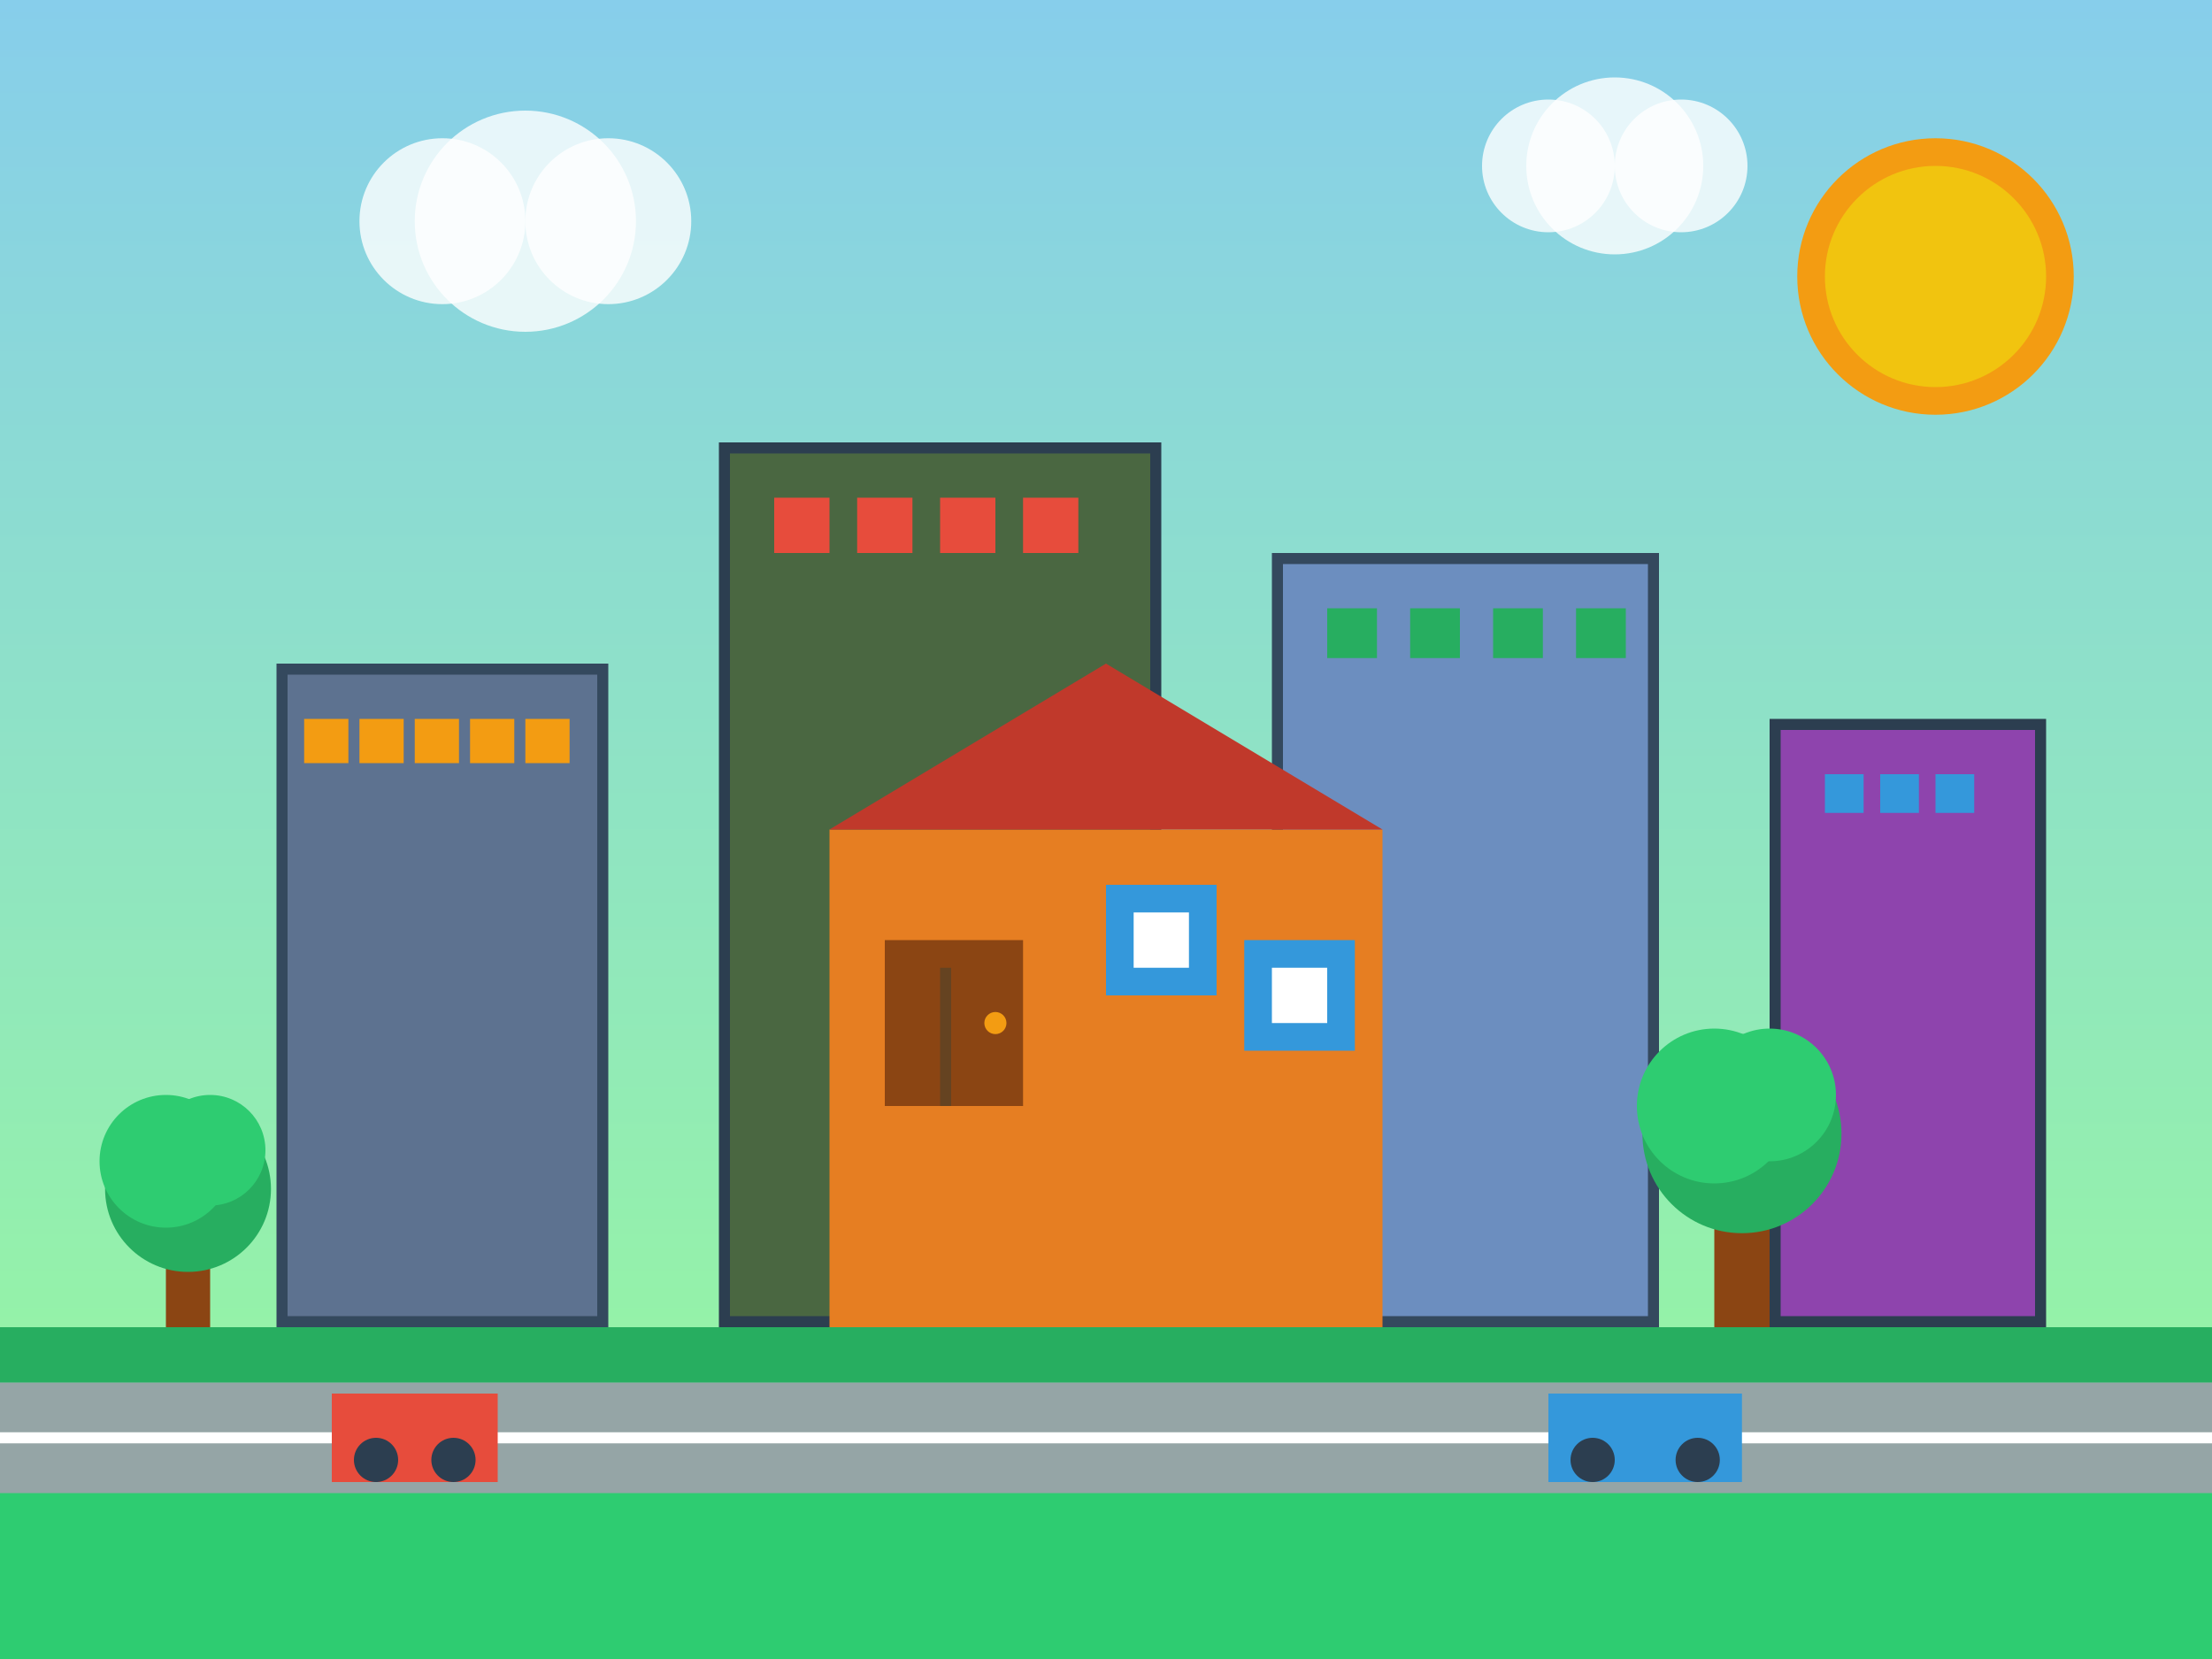
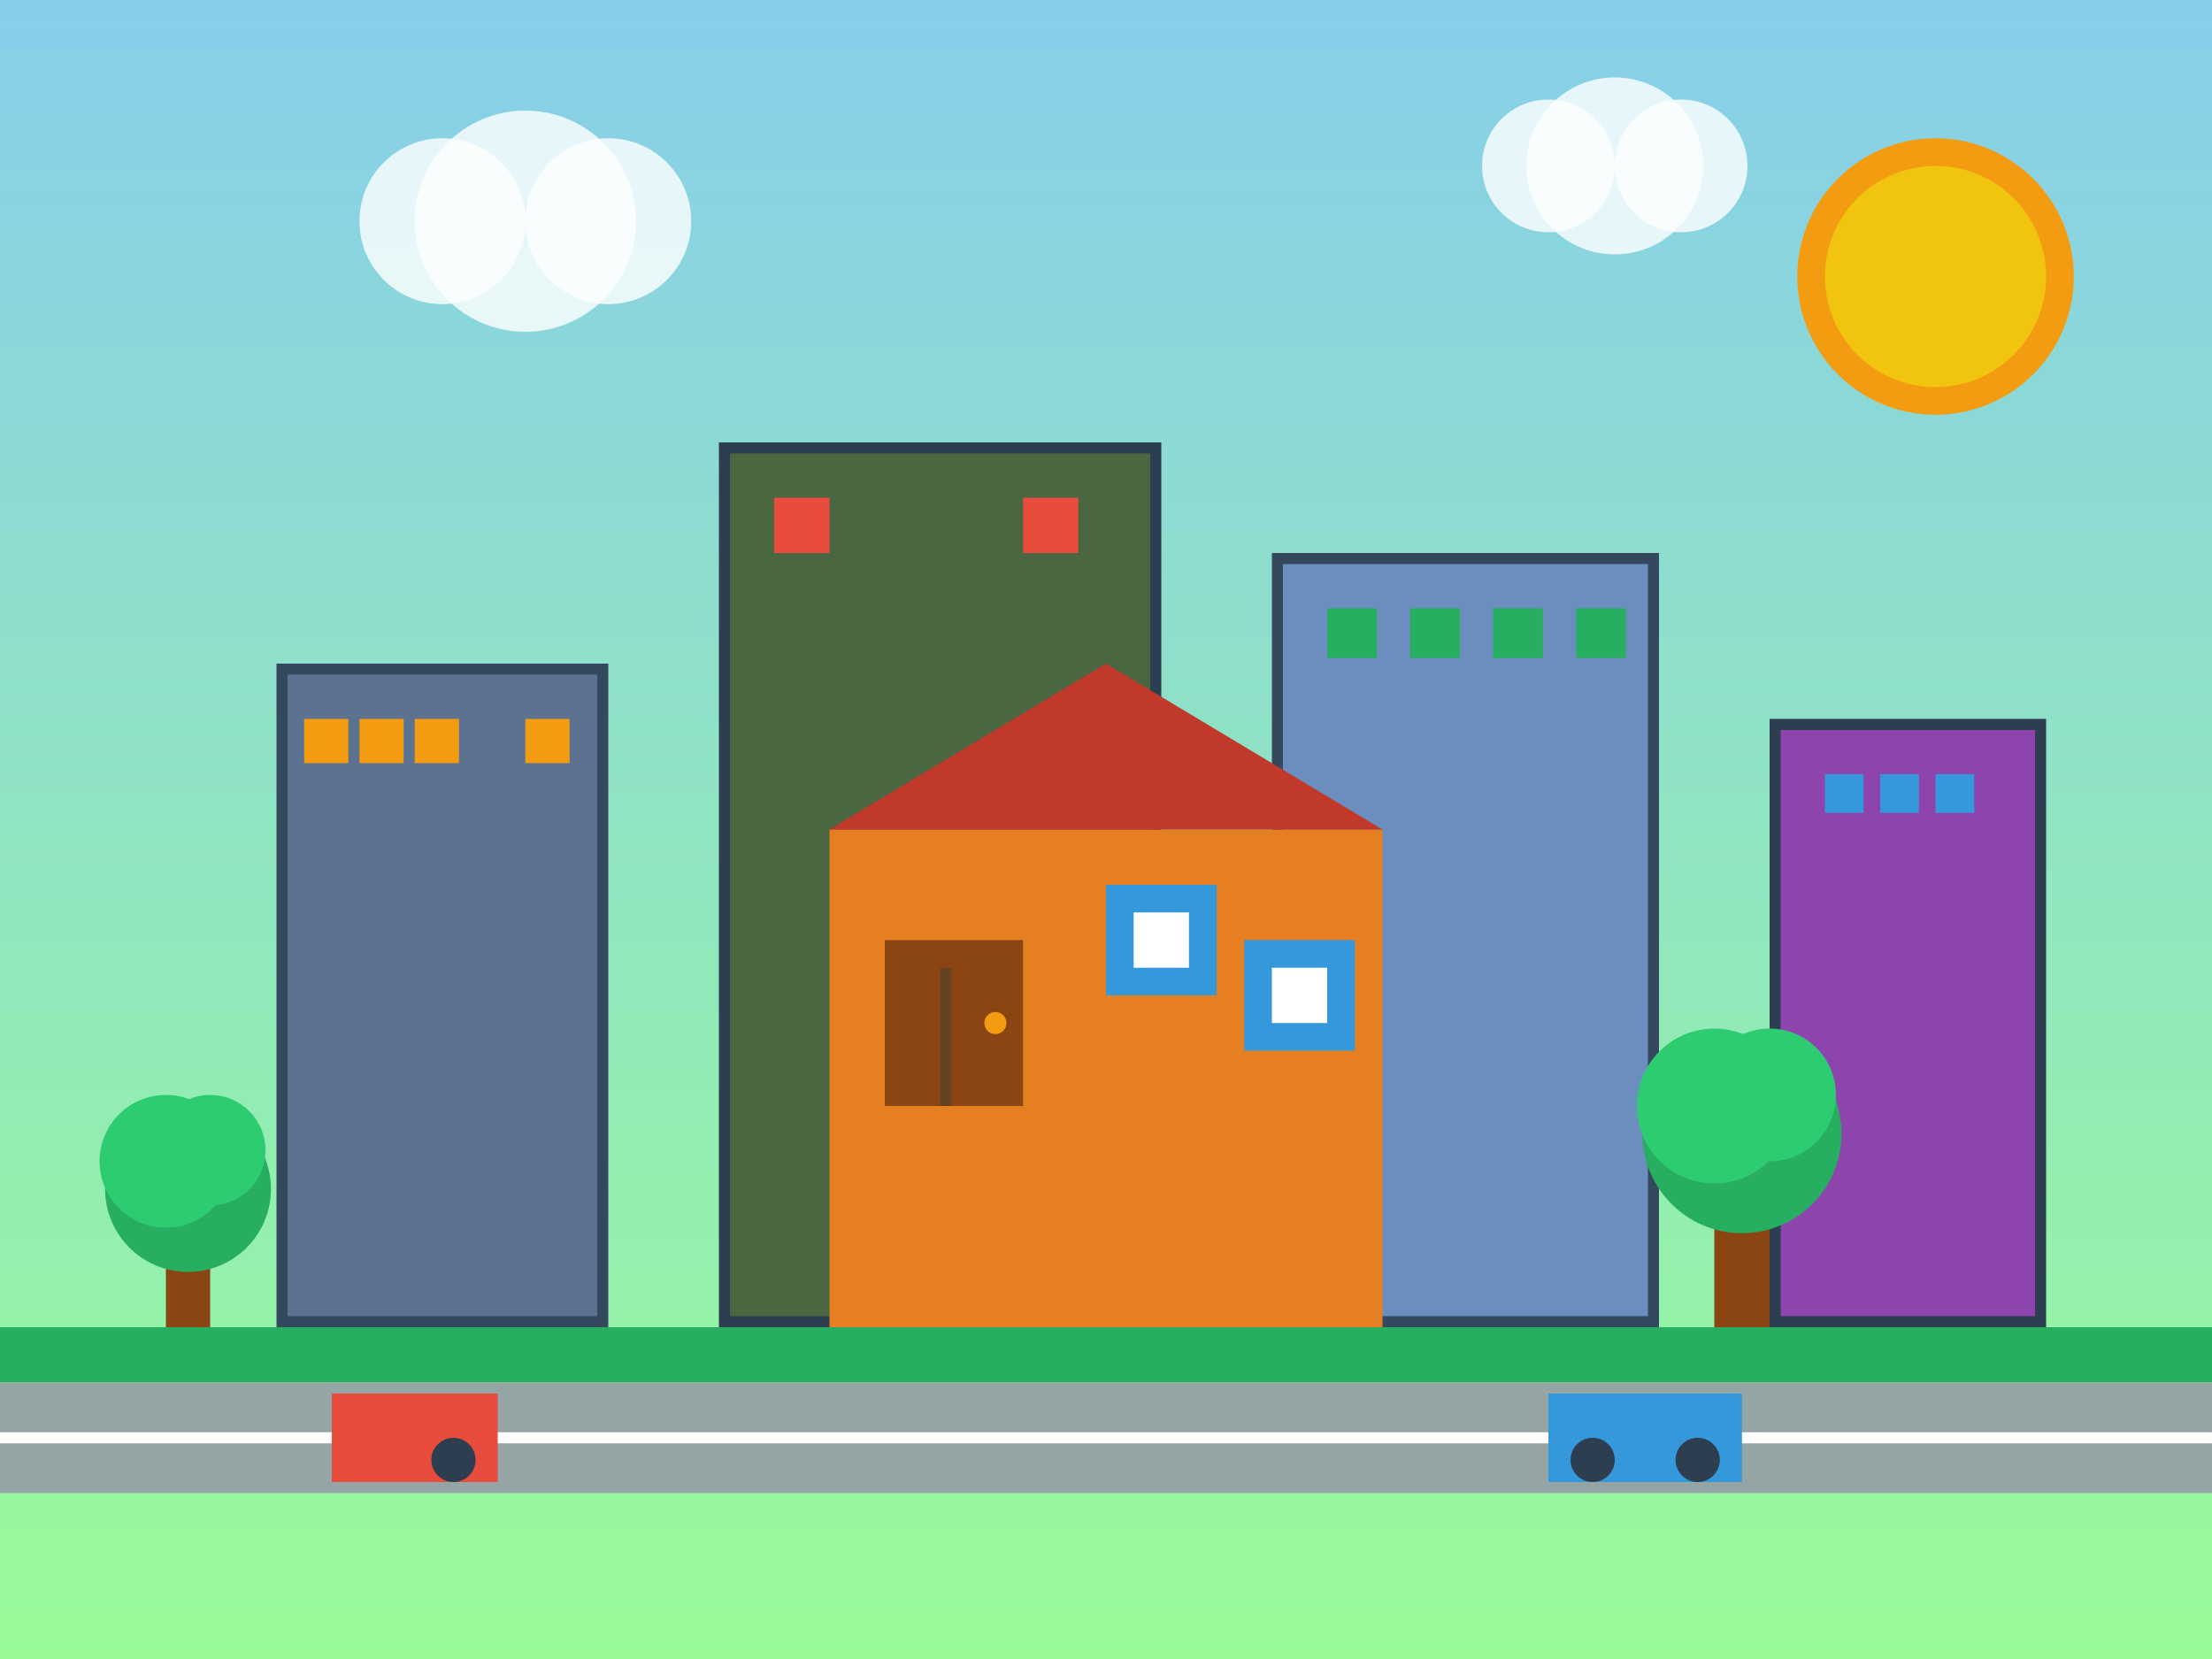
<svg xmlns="http://www.w3.org/2000/svg" width="400" height="300" viewBox="0 0 400 300" fill="none">
  <rect x="0" y="0" width="400" height="300" fill="#333333" stroke="none" />
  <rect width="400" height="300" fill="url(#gradient1)" />
  <rect x="50" y="120" width="60" height="120" fill="#34495e" />
  <rect x="52" y="122" width="56" height="116" fill="#5d7290" />
  <rect x="55" y="130" width="8" height="8" fill="#f39c12" />
  <rect x="65" y="130" width="8" height="8" fill="#f39c12" />
  <rect x="75" y="130" width="8" height="8" fill="#f39c12" />
-   <rect x="85" y="130" width="8" height="8" fill="#f39c12" />
  <rect x="95" y="130" width="8" height="8" fill="#f39c12" />
  <rect x="130" y="80" width="80" height="160" fill="#2c3e50" />
  <rect x="132" y="82" width="76" height="156" fill="#4a6741" />
  <rect x="140" y="90" width="10" height="10" fill="#e74c3c" />
-   <rect x="155" y="90" width="10" height="10" fill="#e74c3c" />
-   <rect x="170" y="90" width="10" height="10" fill="#e74c3c" />
  <rect x="185" y="90" width="10" height="10" fill="#e74c3c" />
  <rect x="230" y="100" width="70" height="140" fill="#34495e" />
  <rect x="232" y="102" width="66" height="136" fill="#6c8ebf" />
  <rect x="240" y="110" width="9" height="9" fill="#27ae60" />
  <rect x="255" y="110" width="9" height="9" fill="#27ae60" />
  <rect x="270" y="110" width="9" height="9" fill="#27ae60" />
  <rect x="285" y="110" width="9" height="9" fill="#27ae60" />
  <rect x="320" y="130" width="50" height="110" fill="#2c3e50" />
  <rect x="322" y="132" width="46" height="106" fill="#8e44ad" />
  <rect x="330" y="140" width="7" height="7" fill="#3498db" />
  <rect x="340" y="140" width="7" height="7" fill="#3498db" />
  <rect x="350" y="140" width="7" height="7" fill="#3498db" />
  <rect x="150" y="150" width="100" height="90" fill="#e67e22" />
  <polygon points="150,150 200,120 250,150" fill="#c0392b" />
  <rect x="160" y="170" width="25" height="30" fill="#8b4513" />
  <rect x="170" y="175" width="2" height="25" fill="#654321" />
  <circle cx="180" cy="185" r="2" fill="#f39c12" />
  <rect x="200" y="160" width="20" height="20" fill="#3498db" />
  <rect x="205" y="165" width="10" height="10" fill="#ffffff" />
  <rect x="225" y="170" width="20" height="20" fill="#3498db" />
  <rect x="230" y="175" width="10" height="10" fill="#ffffff" />
  <rect x="30" y="220" width="8" height="20" fill="#8b4513" />
  <circle cx="34" cy="215" r="15" fill="#27ae60" />
  <circle cx="30" cy="210" r="12" fill="#2ecc71" />
  <circle cx="38" cy="208" r="10" fill="#2ecc71" />
  <rect x="310" y="210" width="10" height="30" fill="#8b4513" />
  <circle cx="315" cy="205" r="18" fill="#27ae60" />
  <circle cx="310" cy="200" r="14" fill="#2ecc71" />
  <circle cx="320" cy="198" r="12" fill="#2ecc71" />
  <circle cx="80" cy="40" r="15" fill="rgba(255,255,255,0.8)" />
  <circle cx="95" cy="40" r="20" fill="rgba(255,255,255,0.8)" />
  <circle cx="110" cy="40" r="15" fill="rgba(255,255,255,0.8)" />
  <circle cx="280" cy="30" r="12" fill="rgba(255,255,255,0.8)" />
  <circle cx="292" cy="30" r="16" fill="rgba(255,255,255,0.8)" />
  <circle cx="304" cy="30" r="12" fill="rgba(255,255,255,0.8)" />
  <circle cx="350" cy="50" r="25" fill="#f39c12" />
  <circle cx="350" cy="50" r="20" fill="#f1c40f" />
-   <rect x="0" y="240" width="400" height="60" fill="#2ecc71" />
  <rect x="0" y="240" width="400" height="10" fill="#27ae60" />
  <rect x="0" y="250" width="400" height="20" fill="#95a5a6" />
  <rect x="0" y="259" width="400" height="2" fill="#ffffff" />
  <rect x="60" y="252" width="30" height="16" fill="#e74c3c" />
-   <circle cx="68" cy="264" r="4" fill="#2c3e50" />
  <circle cx="82" cy="264" r="4" fill="#2c3e50" />
  <rect x="280" y="252" width="35" height="16" fill="#3498db" />
  <circle cx="288" cy="264" r="4" fill="#2c3e50" />
  <circle cx="307" cy="264" r="4" fill="#2c3e50" />
  <defs>
    <linearGradient id="gradient1" x1="0%" y1="0%" x2="0%" y2="100%">
      <stop offset="0%" style="stop-color:#87CEEB;stop-opacity:1" />
      <stop offset="100%" style="stop-color:#98FB98;stop-opacity:1" />
    </linearGradient>
  </defs>
</svg>